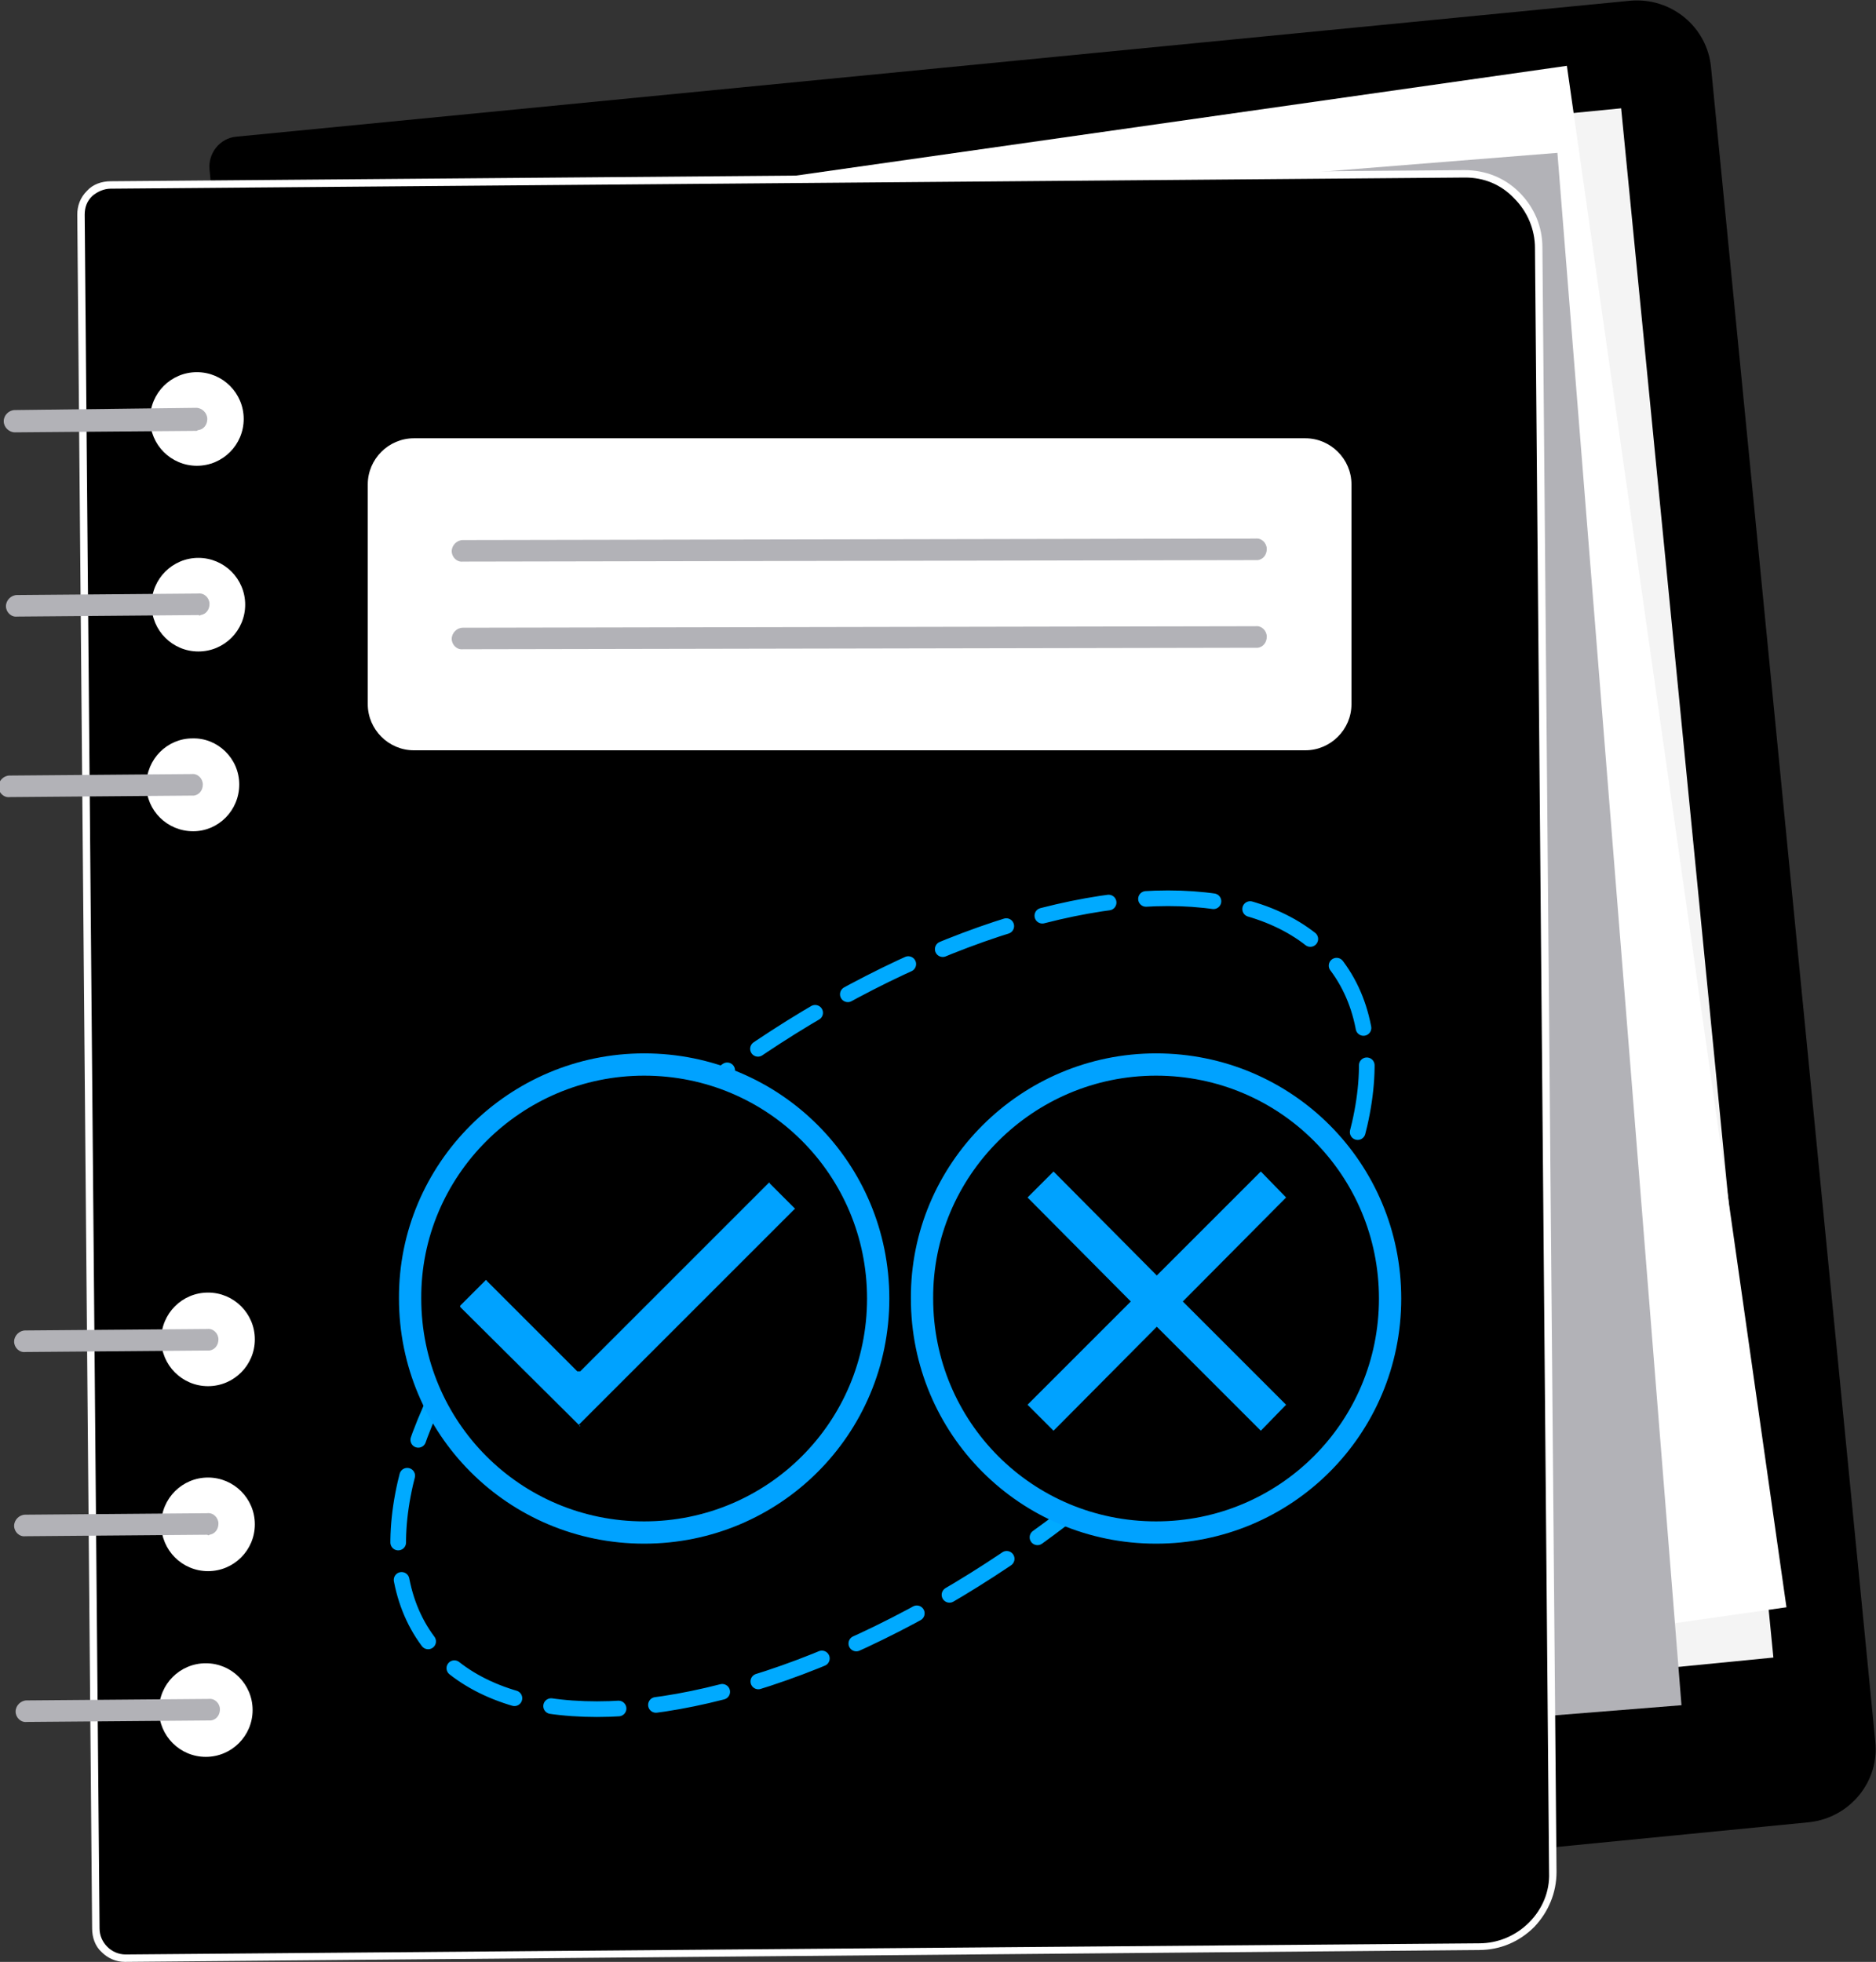
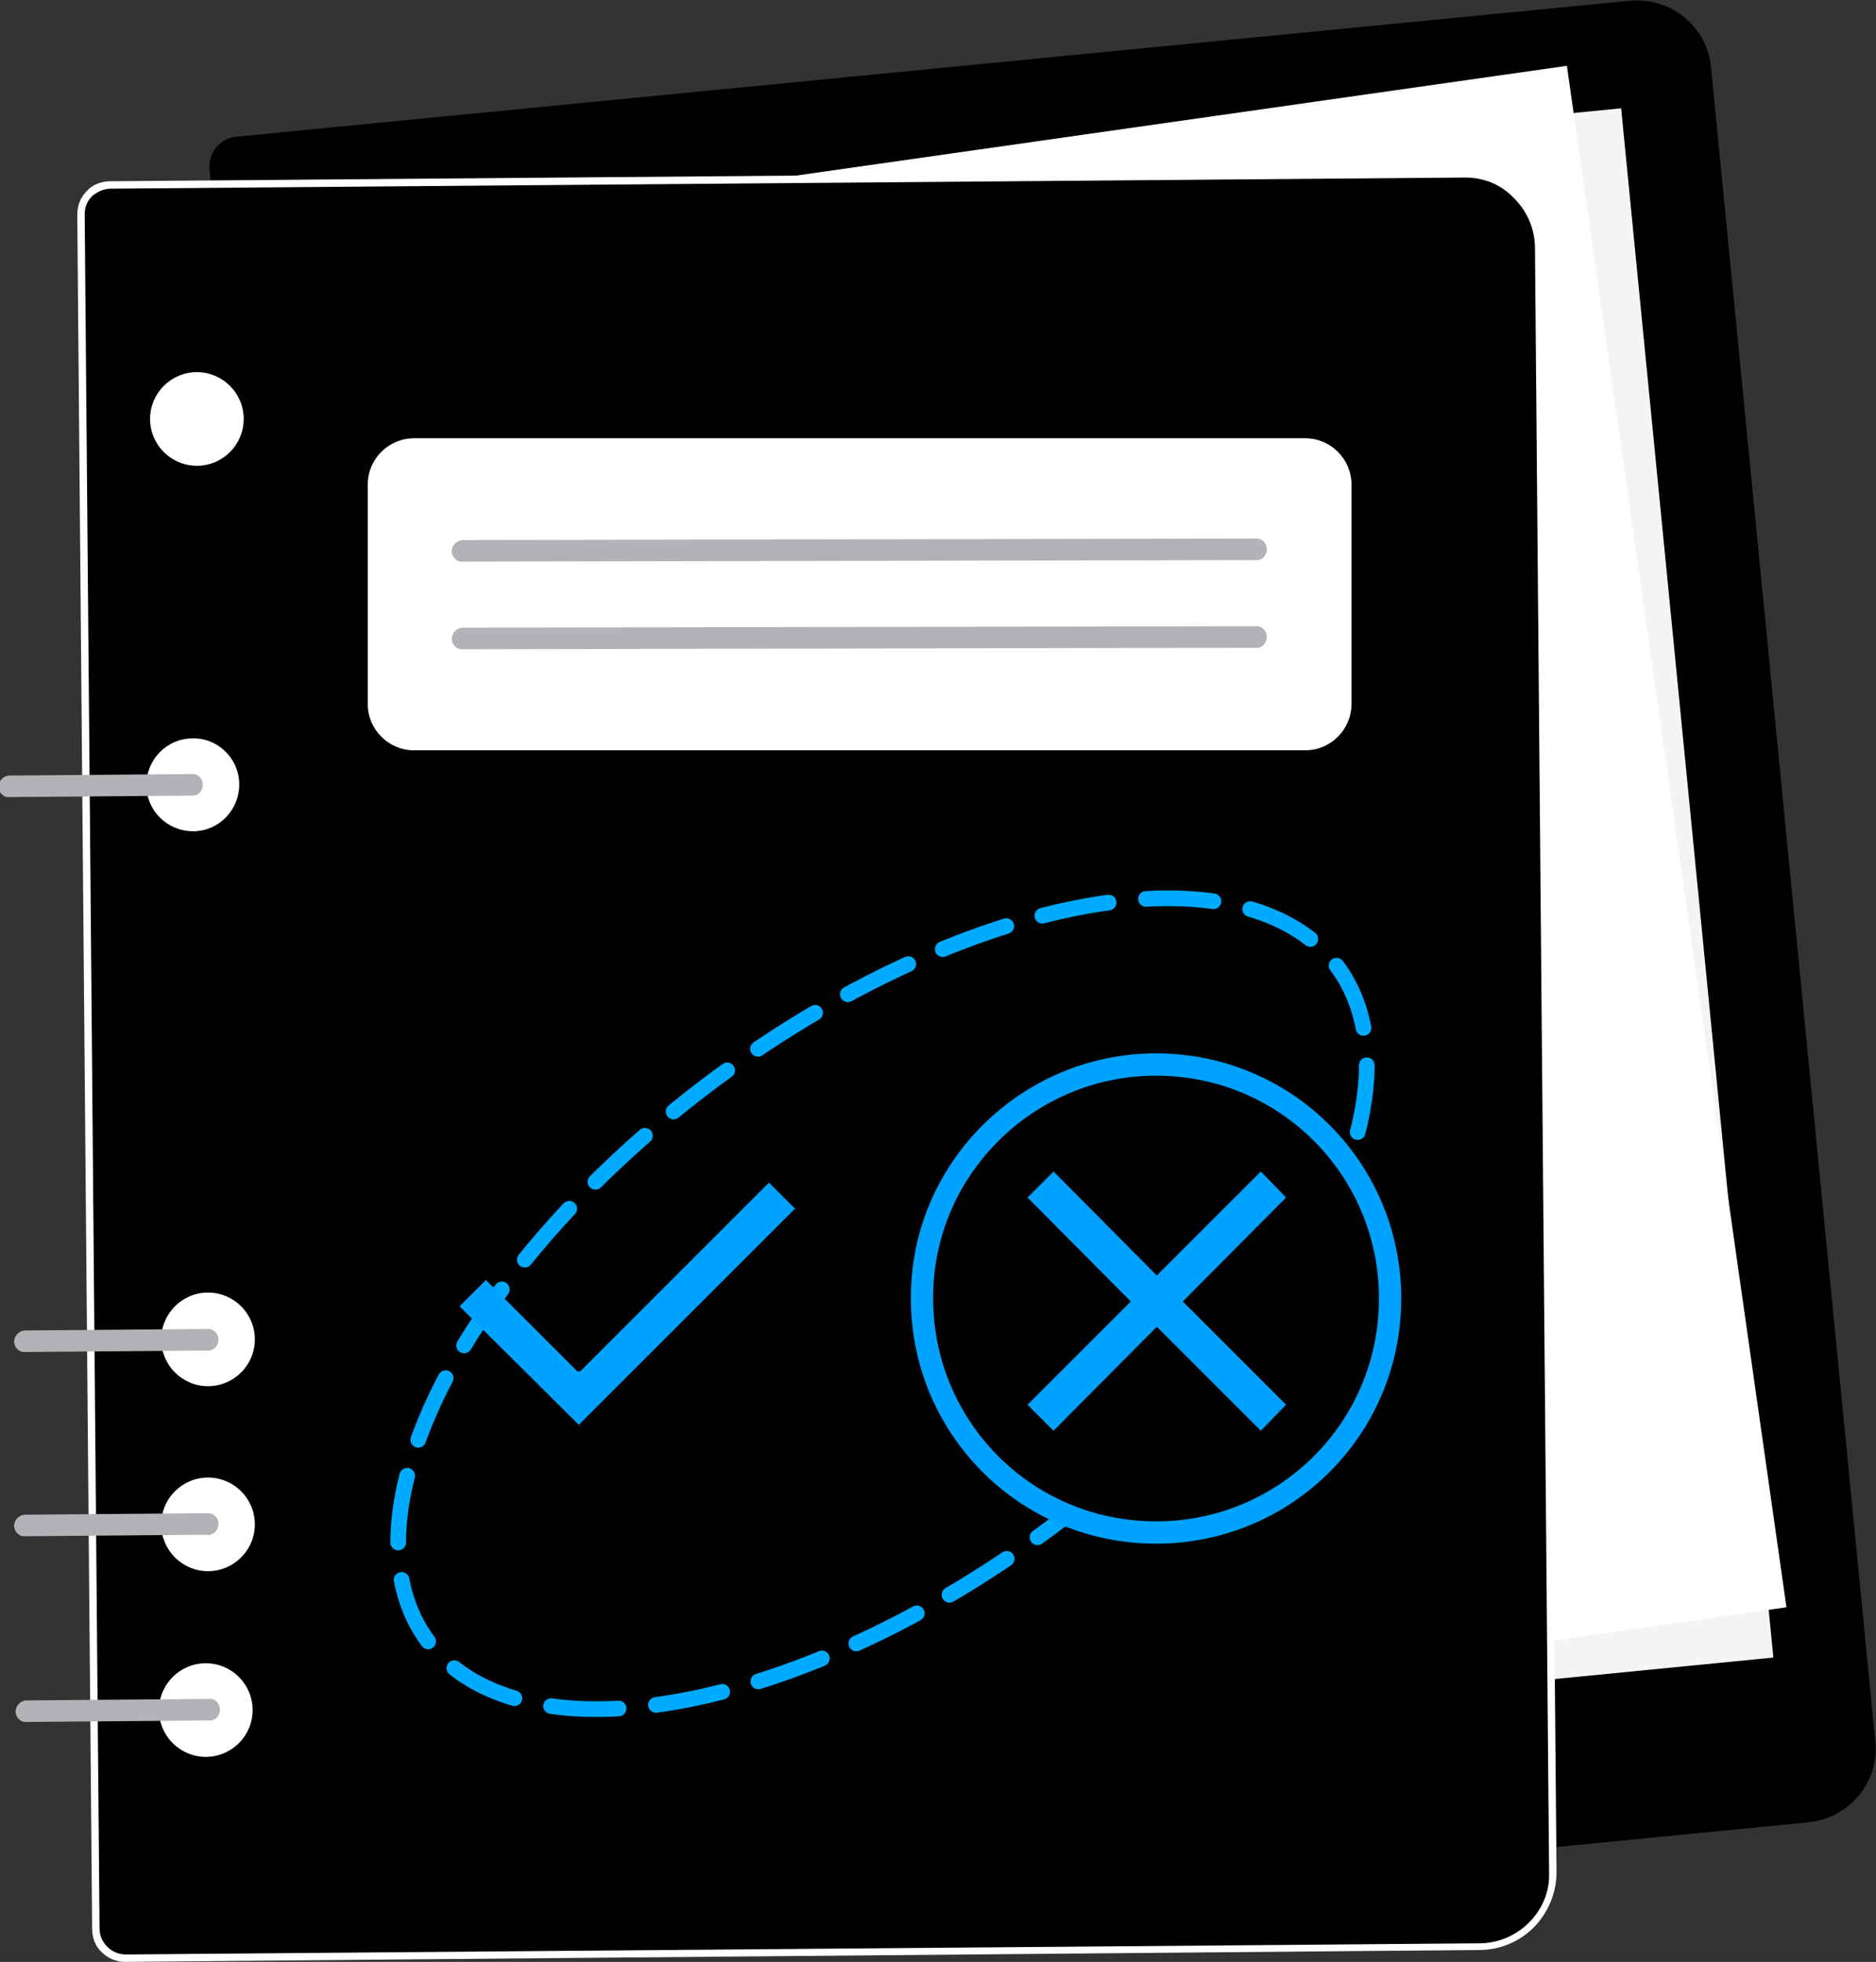
<svg xmlns="http://www.w3.org/2000/svg" version="1.1" id="Layer_2_00000178900676456896793590000003961087462974677935_" x="0px" y="0px" width="252.5px" height="264.1px" viewBox="0 0 252.5 264.1" style="enable-background:new 0 0 252.5 264.1;" xml:space="preserve">
  <rect x="0" y="0" width="252.5" height="264.1" fill="#333333" stroke="none" />
  <style type="text/css">
	.st0{fill:#F4F4F4;}
	.st1{fill:#FFFFFF;}
	.st2{fill:#B2B2B7;}
	.st3{fill:none;stroke:#00AAFF;stroke-width:2.106;stroke-linecap:round;stroke-linejoin:round;stroke-dasharray:9.099,5.055;}
	.st4{stroke:#00A2FF;stroke-width:3;stroke-miterlimit:10;}
	.st5{fill:#00A2FF;}
	.st6{fill-rule:evenodd;clip-rule:evenodd;fill:#00A2FF;}
</style>
  <path d="M243.5,245.3L55.9,263.7c-2.2,0.2-4.2-1.4-4.4-3.6L28.2,22.8c-0.2-2.2,1.4-4.2,3.6-4.4L219.4,0.1c5.5-0.5,10.4,3.5,10.9,9  l22.1,225.3C253,239.8,249,244.7,243.5,245.3L243.5,245.3z" />
  <rect x="56.7" y="22.5" transform="matrix(0.995 -9.775660e-02 9.775660e-02 0.995 -11.758 14.569)" class="st0" width="172.2" height="209.6" />
  <rect x="54.3" y="20" transform="matrix(0.99 -0.141 0.141 0.99 -16.16 20.997)" class="st1" width="172.2" height="209.6" />
-   <rect x="46" y="27.1" transform="matrix(0.997 -7.967700e-02 7.967700e-02 0.997 -10.086 10.944)" class="st2" width="172.2" height="209.6" />
  <path d="M199.1,262.1l-182.2,1.5c-2.2,0-4-1.8-4-4l-2-230.7c0-2.2,1.8-4,4-4l182.2-1.5c5.5,0,10,4.4,10.1,9.9L209,252  C209.1,257.5,204.6,262,199.1,262.1L199.1,262.1z" />
  <path class="st1" d="M16.8,264.1c-1.2,0-2.3-0.5-3.1-1.3c-0.9-0.8-1.3-2-1.3-3.2l-2-230.7c0-1.2,0.4-2.3,1.3-3.2  c0.8-0.9,2-1.3,3.2-1.3l182.2-1.5c2.8,0,5.4,1,7.4,3c2,2,3.1,4.6,3.1,7.4l1.9,218.7c0,2.8-1.1,5.4-3,7.4c-2,2-4.6,3.1-7.4,3.1  L16.8,264.1L16.8,264.1L16.8,264.1z M197.2,23.9L197.2,23.9L14.9,25.4c-0.9,0-1.8,0.4-2.5,1c-0.7,0.7-1,1.5-1,2.5l2,230.7  c0,1.9,1.6,3.5,3.5,3.5h0l182.2-1.5c2.5,0,4.9-1,6.7-2.8c1.8-1.8,2.8-4.2,2.7-6.7l-1.9-218.7c0-2.5-1-4.9-2.8-6.7  C202,24.8,199.7,23.9,197.2,23.9L197.2,23.9z" />
  <circle class="st1" cx="28" cy="205.2" r="6.3" />
  <circle class="st1" cx="27.7" cy="230.2" r="6.3" />
-   <circle class="st1" cx="26.7" cy="81.4" r="6.3" />
  <circle class="st1" cx="26.5" cy="56.4" r="6.3" />
-   <path class="st2" d="M26.7,57.9c0.7-0.1,1.2-0.7,1.2-1.5c0-0.8-0.7-1.5-1.5-1.5L2,55.2c-0.8,0-1.5,0.7-1.5,1.5  c0,0.8,0.7,1.5,1.5,1.5l24.5-0.2C26.6,57.9,26.7,57.9,26.7,57.9z" />
-   <path class="st2" d="M27,82.8c0.7-0.1,1.2-0.7,1.2-1.5c0-0.8-0.7-1.5-1.5-1.4L2.3,80.1c-0.8,0-1.5,0.7-1.5,1.5  c0,0.8,0.7,1.5,1.5,1.4l24.5-0.2C26.8,82.9,26.9,82.9,27,82.8z" />
  <path class="st1" d="M32.2,105.6c0,3.5-2.8,6.3-6.2,6.3c-3.5,0-6.3-2.8-6.3-6.2c0-3.5,2.8-6.3,6.2-6.3  C29.3,99.3,32.2,102.1,32.2,105.6z" />
  <path class="st2" d="M26.1,107.1c0.7-0.1,1.2-0.7,1.2-1.5c0-0.8-0.7-1.5-1.5-1.4l-24.5,0.2c-0.8,0-1.5,0.7-1.5,1.5  c0,0.8,0.7,1.5,1.5,1.4l24.5-0.2C26,107.1,26.1,107.1,26.1,107.1z" />
  <path class="st2" d="M28.2,206.6c0.7-0.1,1.2-0.7,1.2-1.5c0-0.8-0.7-1.5-1.5-1.4l-24.5,0.2c-0.8,0-1.5,0.7-1.5,1.5  c0,0.8,0.7,1.5,1.5,1.4l24.5-0.2C28,206.7,28.1,206.7,28.2,206.6L28.2,206.6z" />
  <circle class="st1" cx="28" cy="180.3" r="6.3" />
  <path class="st2" d="M28.2,181.8c0.7-0.1,1.2-0.7,1.2-1.5c0-0.8-0.7-1.5-1.5-1.4l-24.5,0.2c-0.8,0-1.5,0.7-1.5,1.5  c0,0.8,0.7,1.5,1.5,1.4l24.5-0.2C28.1,181.8,28.2,181.8,28.2,181.8L28.2,181.8z" />
  <path class="st2" d="M28.4,231.6c0.7-0.1,1.2-0.7,1.2-1.5c0-0.8-0.7-1.5-1.5-1.4l-24.5,0.2c-0.8,0-1.5,0.7-1.5,1.5  c0,0.8,0.7,1.5,1.5,1.4l24.5-0.2C28.2,231.6,28.3,231.6,28.4,231.6L28.4,231.6z" />
  <path class="st1" d="M55.7,59h120c3.4,0,6.2,2.8,6.2,6.2v29.6c0,3.4-2.8,6.2-6.2,6.2h-120c-3.4,0-6.2-2.8-6.2-6.2V65.2  C49.5,61.8,52.3,59,55.7,59z" />
  <path class="st2" d="M169.3,75.4c0.7-0.1,1.2-0.7,1.2-1.5c0-0.8-0.7-1.5-1.5-1.4L62.3,72.7c-0.8,0-1.5,0.7-1.5,1.5  c0,0.8,0.7,1.5,1.5,1.4l106.8-0.2C169.2,75.4,169.3,75.4,169.3,75.4L169.3,75.4z" />
  <path class="st2" d="M169.3,87.2c0.7-0.1,1.2-0.7,1.2-1.5c0-0.8-0.7-1.5-1.5-1.4L62.3,84.5c-0.8,0-1.5,0.7-1.5,1.5  c0,0.8,0.7,1.5,1.5,1.4l106.8-0.2C169.2,87.2,169.3,87.2,169.3,87.2L169.3,87.2z" />
  <g>
    <ellipse transform="matrix(0.803 -0.596 0.596 0.803 -81.154 105.458)" class="st3" cx="118.8" cy="175.4" rx="76.2" ry="37.7" />
  </g>
-   <path class="st4" d="M86.7,143.3L86.7,143.3c17.5,0,31.5,14.1,31.5,31.5l0,0c0,17.5-14.1,31.5-31.5,31.5l0,0  c-17.5,0-31.5-14.1-31.5-31.5l0,0C55.1,157.5,69.3,143.3,86.7,143.3z" />
  <path class="st4" d="M155.6,143.3L155.6,143.3c17.5,0,31.5,14.1,31.5,31.5l0,0c0,17.5-14.1,31.5-31.5,31.5l0,0  c-17.5,0-31.5-14.1-31.5-31.5l0,0C124,157.5,138.2,143.3,155.6,143.3z" />
  <g>
    <g id="close">
      <polygon class="st5" points="173.1,161.2 169.7,157.7 155.7,171.7 141.8,157.7 138.3,161.2 152.2,175.2 138.3,189.1 141.8,192.6     155.7,178.6 169.7,192.6 173.1,189.1 159.2,175.2   " />
    </g>
  </g>
  <g>
</g>
  <g>
</g>
  <g>
</g>
  <g>
</g>
  <g>
</g>
  <g>
</g>
  <g>
</g>
  <g>
</g>
  <g>
</g>
  <g>
</g>
  <g>
</g>
  <g>
</g>
  <g>
</g>
  <g>
</g>
  <g>
</g>
  <path class="st6" d="M78.1,192c-0.1,0-0.1,0-0.1-0.1L62,176c-0.1-0.1-0.1-0.2,0-0.3l3.3-3.3c0,0,0.1-0.1,0.1-0.1s0.1,0,0.1,0.1  l12.2,12.2h0.4l25.3-25.3c0,0,0.1-0.1,0.1-0.1c0.1,0,0.1,0,0.1,0.1l3.3,3.3c0,0,0.1,0.1,0.1,0.1s0,0.1-0.1,0.1l-29,29  C78.2,192,78.1,192,78.1,192z" />
</svg>